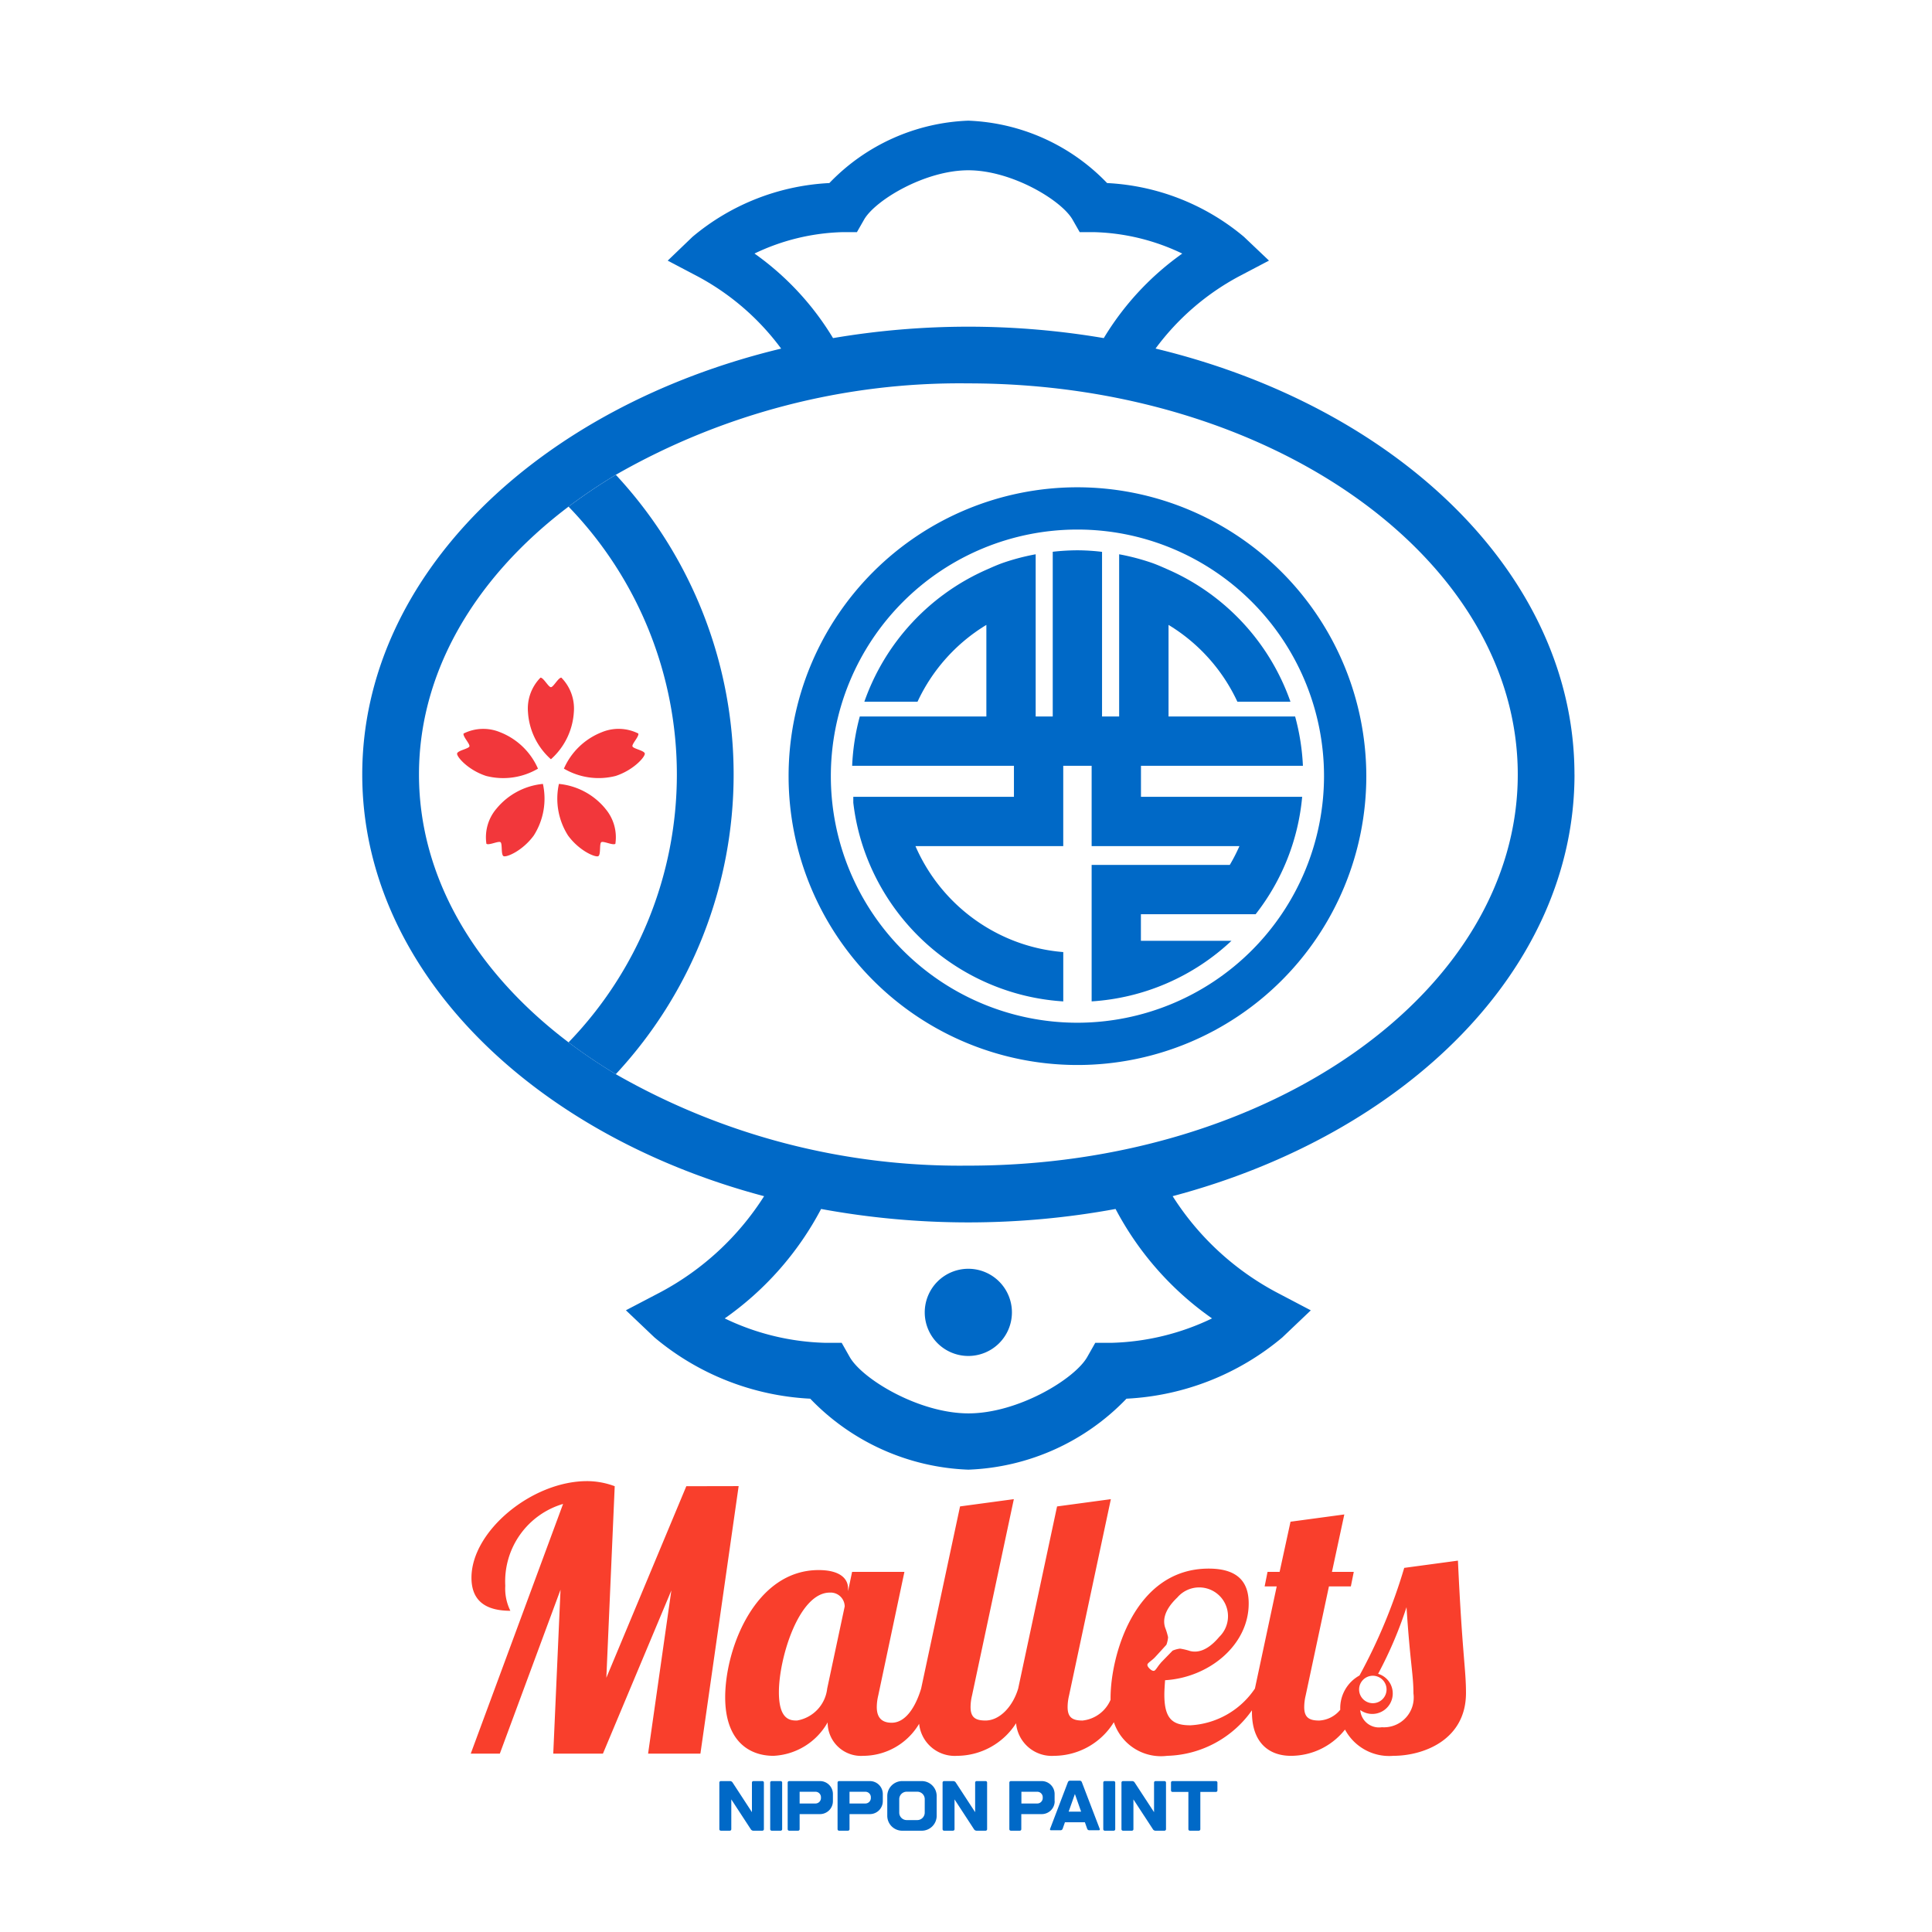
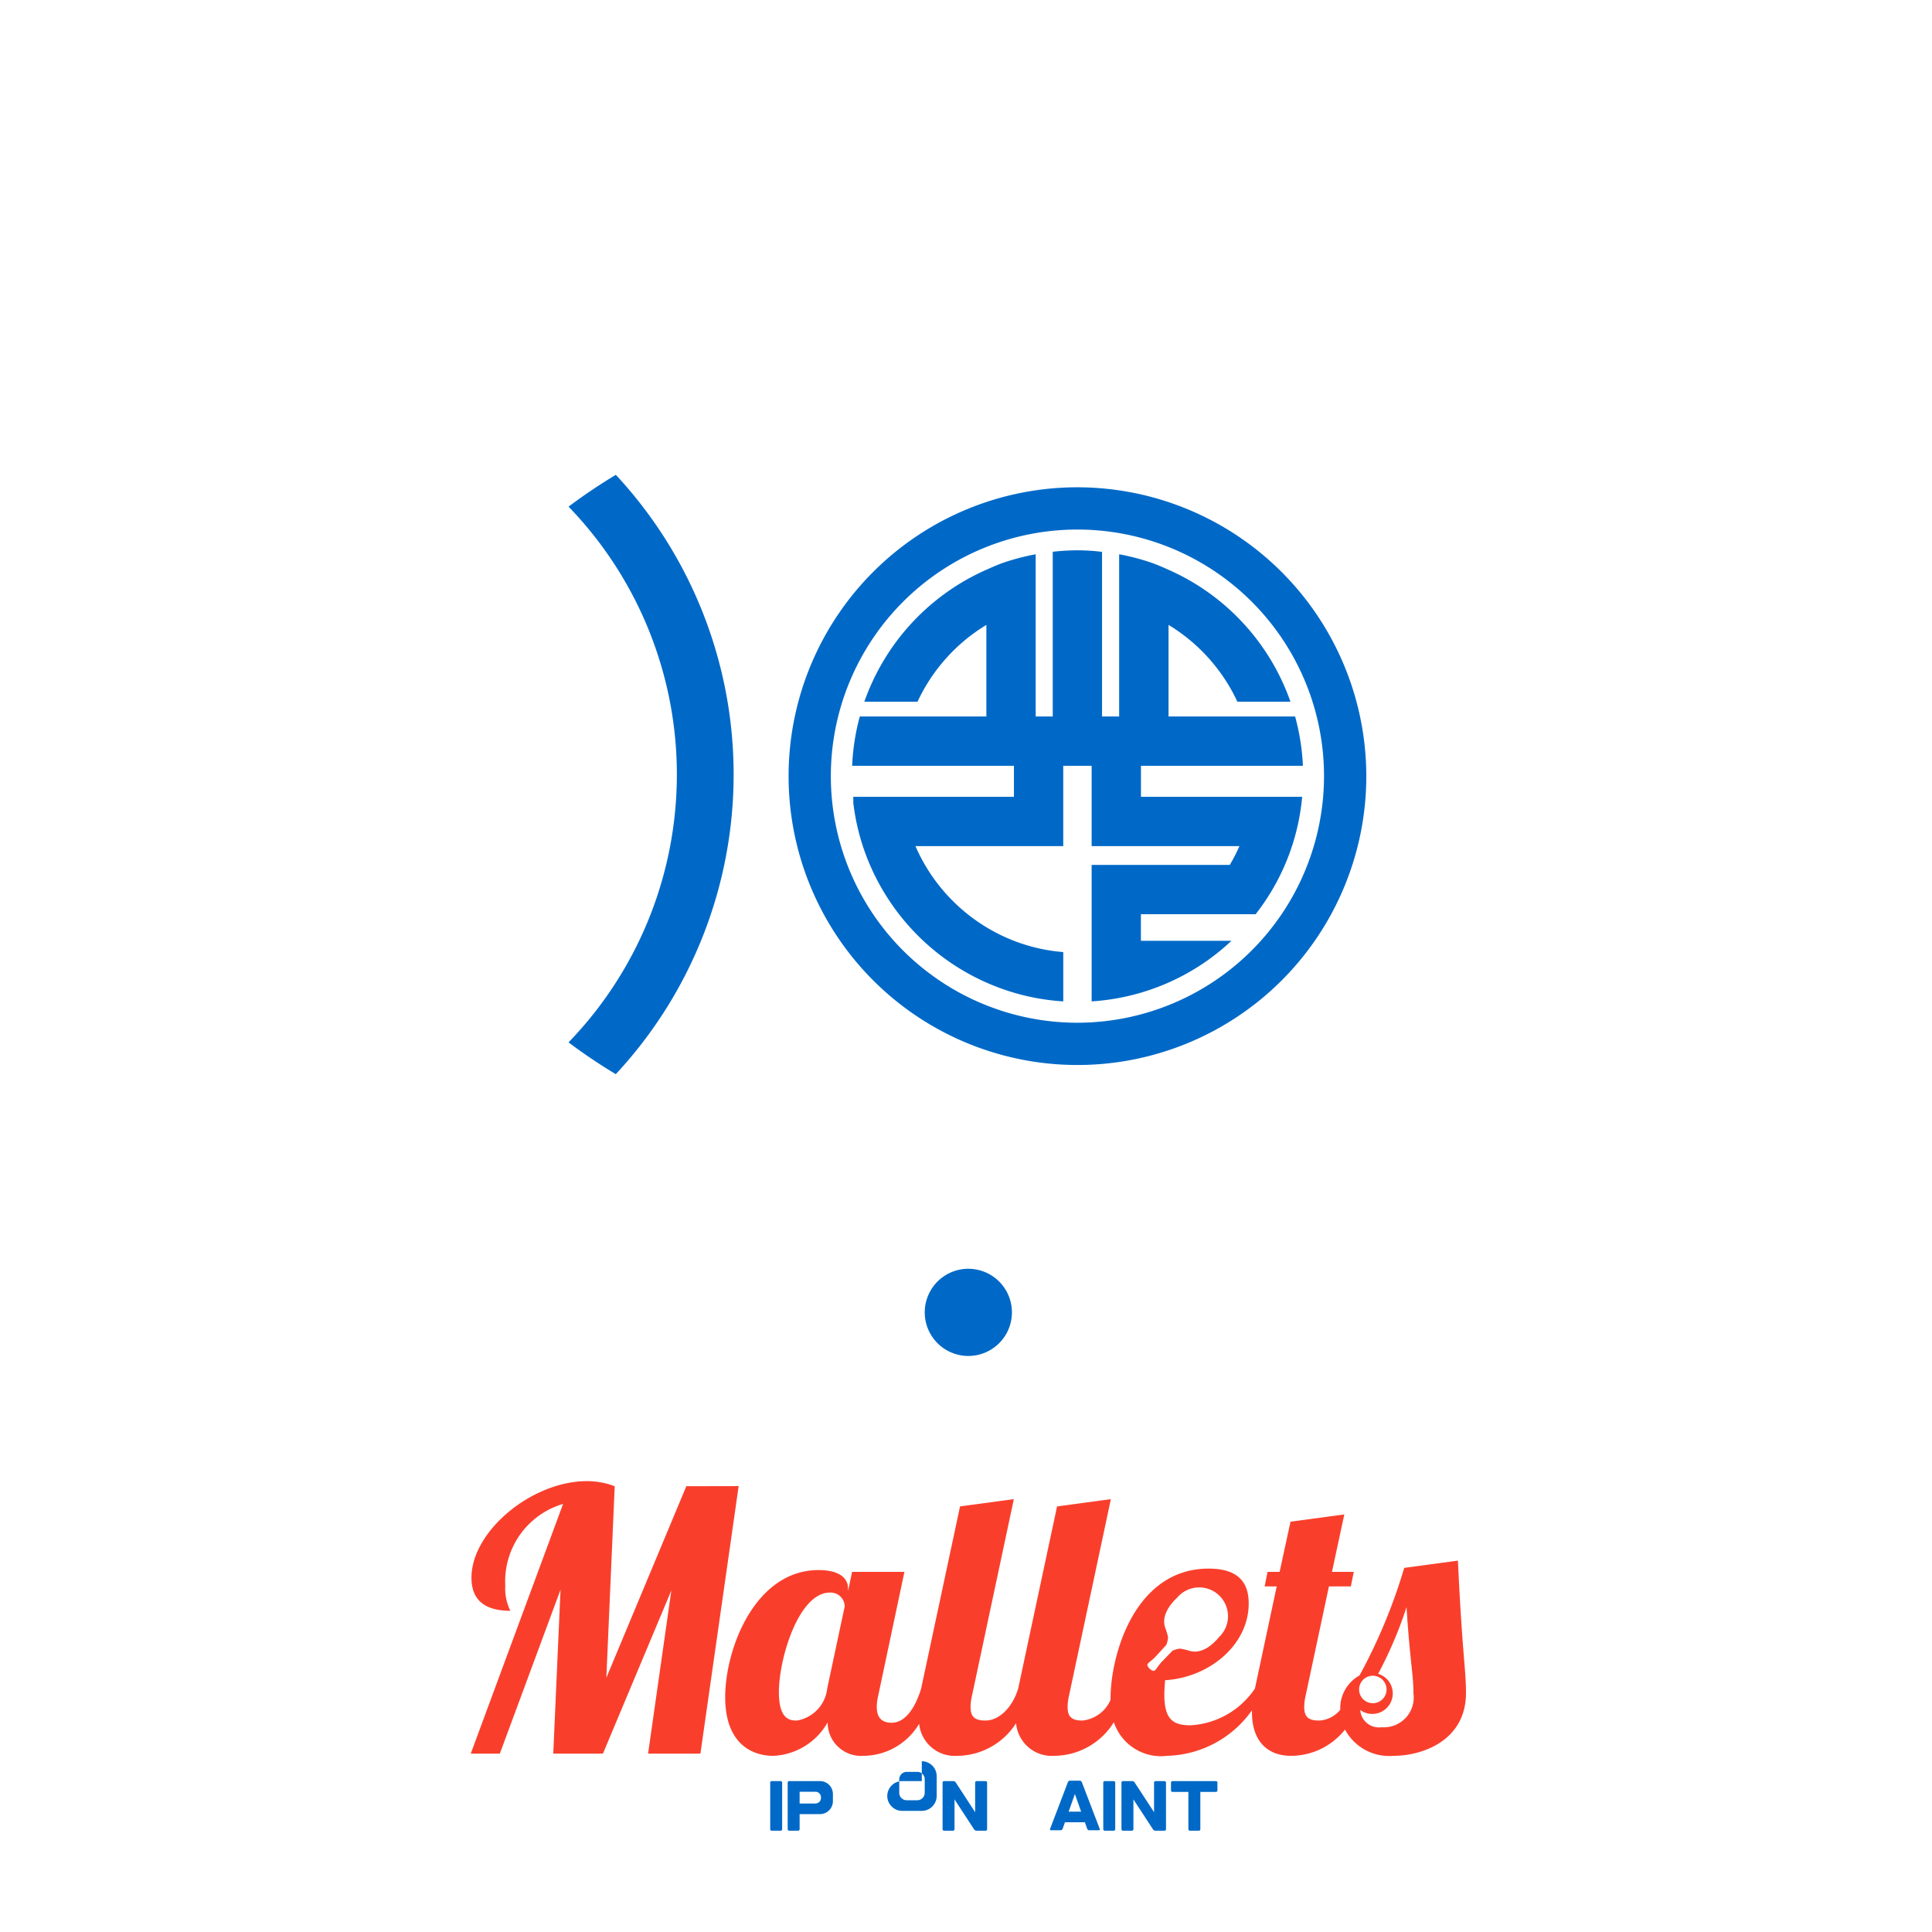
<svg xmlns="http://www.w3.org/2000/svg" width="96" height="96" viewBox="0 0 96 96">
  <rect x="0" y="0" width="96" height="96" fill="#333333" stroke="none" />
  <defs>
    <clipPath id="clip-path">
      <rect id="長方形_77" data-name="長方形 77" width="60.234" height="84.966" fill="none" />
    </clipPath>
    <clipPath id="clip-wm4">
      <rect width="96" height="96" />
    </clipPath>
  </defs>
  <g id="wm4" clip-path="url(#clip-wm4)">
    <rect width="96" height="96" fill="#fff" />
    <rect id="長方形_69" data-name="長方形 69" width="96" height="96" fill="#fff" />
    <g id="グループ_68" data-name="グループ 68" transform="translate(18 6)">
      <g id="グループ_67" data-name="グループ 67" clip-path="url(#clip-path)">
-         <path id="パス_542" data-name="パス 542" d="M20.614,88.709a3.41,3.41,0,0,1-1.139,2.339,3.412,3.412,0,0,1-1.14-2.339,2.187,2.187,0,0,1,.622-1.717c.152,0,.394.474.518.474s.365-.474.518-.474a2.188,2.188,0,0,1,.621,1.717m-3.654,1a2.184,2.184,0,0,0-1.825.061c-.047.145.328.521.29.639s-.562.2-.61.346.53.826,1.44,1.122a3.41,3.41,0,0,0,2.577-.362,3.41,3.41,0,0,0-1.871-1.806m2.116,2.564a3.411,3.411,0,0,0-2.3,1.221,2.187,2.187,0,0,0-.507,1.755c.125.089.6-.152.7-.08s.017.6.143.689.948-.249,1.512-1.024a3.409,3.409,0,0,0,.452-2.562m4.45-1.864c-.038-.118.337-.494.29-.639a2.184,2.184,0,0,0-1.825-.061,3.416,3.416,0,0,0-1.872,1.806,3.411,3.411,0,0,0,2.577.362c.91-.3,1.487-.977,1.441-1.122s-.572-.229-.611-.346m-1.355,3.086a3.413,3.413,0,0,0-2.3-1.221,3.408,3.408,0,0,0,.452,2.562c.563.775,1.387,1.113,1.512,1.024s.041-.615.141-.689.573.169.7.08a2.19,2.19,0,0,0-.506-1.755" transform="translate(-10.1 -59.321)" fill="#f2373b" />
-         <path id="パス_543" data-name="パス 543" d="M60.234,32.485c0-9.873-8.748-18.261-20.816-21.165a12.462,12.462,0,0,1,4.115-3.571l1.522-.8L43.811,5.767a11.459,11.459,0,0,0-6.8-2.671,10.08,10.08,0,0,0-6.9-3.1,10.082,10.082,0,0,0-6.9,3.1,11.453,11.453,0,0,0-6.8,2.671L15.178,6.951l1.521.8a12.467,12.467,0,0,1,4.116,3.571C8.748,14.223,0,22.611,0,32.485c0,9.641,8.34,17.868,19.968,20.953A13.773,13.773,0,0,1,14.835,58.2l-1.734.907,1.419,1.349A13.043,13.043,0,0,0,22.26,63.5a11.475,11.475,0,0,0,7.857,3.527A11.47,11.47,0,0,0,37.974,63.5a13.043,13.043,0,0,0,7.741-3.041l1.418-1.349L45.4,58.2a13.771,13.771,0,0,1-5.132-4.763c11.628-3.085,19.968-11.312,19.968-20.953M19.487,6.6a10.723,10.723,0,0,1,4.38-1.065h.713l.354-.62c.551-.965,3.026-2.454,5.182-2.454s4.63,1.489,5.18,2.454l.354.62h.714A10.724,10.724,0,0,1,40.746,6.6a14.014,14.014,0,0,0-3.9,4.2,40.175,40.175,0,0,0-13.453,0,14.016,14.016,0,0,0-3.9-4.2M42.225,59.511a12.218,12.218,0,0,1-4.989,1.213h-.813l-.4.706c-.628,1.1-3.445,2.8-5.9,2.8s-5.273-1.7-5.9-2.8l-.4-.706H23a12.213,12.213,0,0,1-4.989-1.213A15.393,15.393,0,0,0,22.8,54.073a40.435,40.435,0,0,0,14.632,0,15.378,15.378,0,0,0,4.792,5.437M30.117,51.919A34.386,34.386,0,0,1,12.6,47.376h0l-.018-.012c-.388-.233-.766-.474-1.135-.72l-.121-.082q-.536-.364-1.045-.746l-.029-.022h0c-4.6-3.48-7.433-8.163-7.433-13.31,0-5.545,3.283-10.55,8.53-14.094l.08-.054q.563-.377,1.153-.733l.018-.011A34.38,34.38,0,0,1,30.117,13.05c15.051,0,27.3,8.718,27.3,19.435s-12.245,19.435-27.3,19.435" fill="#0069c7" />
        <path id="パス_544" data-name="パス 544" d="M87.87,181.5a2.166,2.166,0,1,0,2.167-2.167A2.166,2.166,0,0,0,87.87,181.5" transform="translate(-59.92 -122.288)" fill="#0069c7" />
        <path id="パス_545" data-name="パス 545" d="M34.585,55.308l-.018.011q-.591.355-1.153.733l-.08.054q-.563.381-1.1.784a19.148,19.148,0,0,1,0,26.619l.029.022q.508.383,1.045.746l.121.082q.553.371,1.135.72l.018.011a21.866,21.866,0,0,0,0-29.783" transform="translate(-21.983 -37.715)" fill="#0069c7" />
        <path id="パス_546" data-name="パス 546" d="M80.955,57.259A14.353,14.353,0,1,0,95.309,71.612,14.369,14.369,0,0,0,80.955,57.259m0,26.606A12.253,12.253,0,1,1,93.208,71.612,12.267,12.267,0,0,1,80.955,83.865" transform="translate(-45.418 -39.046)" fill="#0069c7" />
        <path id="パス_547" data-name="パス 547" d="M95.662,74.626H98.3a11.231,11.231,0,0,0-6.061-6.557c-.271-.119-.539-.242-.821-.341a11.174,11.174,0,0,0-1.63-.428v8.061h-.85V67.179a10.671,10.671,0,0,0-1.225-.077,11.193,11.193,0,0,0-1.225.073v8.186h-.848V67.3a11.12,11.12,0,0,0-1.63.428c-.283.1-.552.222-.821.341a11.237,11.237,0,0,0-6.062,6.557h2.642a8.8,8.8,0,0,1,3.421-3.817v4.552H76.9a11.182,11.182,0,0,0-.379,2.45H84.56v1.54H76.578v.293a11.012,11.012,0,0,0,.474,2.157,11.263,11.263,0,0,0,7.508,7.283,11.131,11.131,0,0,0,2.451.433V87.066a8.7,8.7,0,0,1-2.451-.56A8.821,8.821,0,0,1,79.666,81.8h7.344v-3.99h1.411V81.8h7.344a8.761,8.761,0,0,1-.479.934H88.421v6.782a11.172,11.172,0,0,0,6.948-3.01h-4.5V85.186h5.7a11.078,11.078,0,0,0,2.313-5.835H90.872v-1.54h8.047a11.18,11.18,0,0,0-.387-2.45h-6.29V70.809a8.8,8.8,0,0,1,3.421,3.817" transform="translate(-52.178 -45.758)" fill="#0069c7" />
        <path id="パス_548" data-name="パス 548" d="M64.245,259.369H63.8a.074.074,0,0,0-.074.074v2.317a.074.074,0,0,0,.074.074h.446a.074.074,0,0,0,.074-.074v-2.317a.074.074,0,0,0-.074-.074" transform="translate(-43.455 -176.868)" fill="#0069c7" />
        <path id="パス_549" data-name="パス 549" d="M116.278,259.369h-.447a.074.074,0,0,0-.073.074v2.317a.074.074,0,0,0,.073.074h.447a.074.074,0,0,0,.074-.074v-2.317a.074.074,0,0,0-.074-.074" transform="translate(-78.937 -176.868)" fill="#0069c7" />
-         <path id="パス_550" data-name="パス 550" d="M83.731,259.369h-.976a.743.743,0,0,0-.74.74v.986a.742.742,0,0,0,.74.74h.976a.741.741,0,0,0,.739-.74v-.986a.742.742,0,0,0-.739-.74m.145,1.568a.371.371,0,0,1-.37.37H82.98a.371.371,0,0,1-.37-.37v-.67a.371.371,0,0,1,.37-.37h.527a.371.371,0,0,1,.37.37Z" transform="translate(-55.927 -176.868)" fill="#0069c7" />
+         <path id="パス_550" data-name="パス 550" d="M83.731,259.369h-.976a.743.743,0,0,0-.74.74a.742.742,0,0,0,.74.74h.976a.741.741,0,0,0,.739-.74v-.986a.742.742,0,0,0-.739-.74m.145,1.568a.371.371,0,0,1-.37.37H82.98a.371.371,0,0,1-.37-.37v-.67a.371.371,0,0,1,.37-.37h.527a.371.371,0,0,1,.37.37Z" transform="translate(-55.927 -176.868)" fill="#0069c7" />
        <path id="パス_551" data-name="パス 551" d="M109.017,259.371a.115.115,0,0,0-.1-.069h-.489a.115.115,0,0,0-.1.069l-.887,2.327a.047.047,0,0,0,.048.069h.475a.112.112,0,0,0,.1-.069l.115-.329h.991l.116.329a.111.111,0,0,0,.1.069h.475a.047.047,0,0,0,.047-.069Zm-.653,1.47.31-.876.309.876Z" transform="translate(-73.263 -176.822)" fill="#0069c7" />
        <path id="パス_552" data-name="パス 552" d="M68.066,259.37H66.532a.075.075,0,0,0-.074.074v2.317a.074.074,0,0,0,.074.074h.447a.074.074,0,0,0,.073-.074v-.75h1.013a.643.643,0,0,0,.641-.641v-.359a.643.643,0,0,0-.641-.641m.047.842a.273.273,0,0,1-.271.272h-.789V259.9h.789a.272.272,0,0,1,.271.271Z" transform="translate(-45.319 -176.869)" fill="#0069c7" />
-         <path id="パス_553" data-name="パス 553" d="M75.859,259.37H74.326a.074.074,0,0,0-.074.074v2.317a.074.074,0,0,0,.074.074h.446a.074.074,0,0,0,.074-.074v-.75h1.013a.643.643,0,0,0,.641-.641v-.359a.643.643,0,0,0-.641-.641m.047.842a.273.273,0,0,1-.271.272h-.789V259.9h.789a.272.272,0,0,1,.271.271Z" transform="translate(-50.634 -176.869)" fill="#0069c7" />
-         <path id="パス_554" data-name="パス 554" d="M103.337,260.37v-.359a.643.643,0,0,0-.641-.641h-1.534a.075.075,0,0,0-.074.074v2.317a.074.074,0,0,0,.074.074h.446a.074.074,0,0,0,.074-.074v-.75H102.7a.643.643,0,0,0,.641-.641m-.594-.158a.273.273,0,0,1-.271.272h-.789V259.9h.789a.272.272,0,0,1,.271.271Z" transform="translate(-68.934 -176.869)" fill="#0069c7" />
        <path id="パス_555" data-name="パス 555" d="M128.556,259.369H126.4a.074.074,0,0,0-.074.074v.391a.075.075,0,0,0,.074.074h.79v1.852a.074.074,0,0,0,.074.074h.447a.074.074,0,0,0,.073-.074v-1.852h.776a.074.074,0,0,0,.073-.074v-.391a.074.074,0,0,0-.073-.074" transform="translate(-86.14 -176.868)" fill="#0069c7" />
-         <path id="パス_556" data-name="パス 556" d="M57.926,259.369h-.446a.075.075,0,0,0-.074.074v1.471l-.968-1.483a.152.152,0,0,0-.114-.062h-.463a.074.074,0,0,0-.074.074v2.317a.074.074,0,0,0,.074.074h.446a.074.074,0,0,0,.074-.074v-1.481l.975,1.493a.151.151,0,0,0,.114.062h.456a.074.074,0,0,0,.074-.074v-2.317a.074.074,0,0,0-.074-.074" transform="translate(-38.043 -176.868)" fill="#0069c7" />
        <path id="パス_557" data-name="パス 557" d="M92.792,259.369h-.446a.074.074,0,0,0-.074.074v1.471l-.968-1.483a.15.15,0,0,0-.114-.062h-.462a.074.074,0,0,0-.074.074v2.317a.074.074,0,0,0,.074.074h.446a.074.074,0,0,0,.074-.074v-1.481l.974,1.493a.152.152,0,0,0,.115.062h.456a.074.074,0,0,0,.074-.074v-2.317a.074.074,0,0,0-.074-.074" transform="translate(-61.818 -176.868)" fill="#0069c7" />
        <path id="パス_558" data-name="パス 558" d="M120.75,259.369H120.3a.074.074,0,0,0-.073.074v1.471l-.969-1.483a.151.151,0,0,0-.114-.062h-.462a.074.074,0,0,0-.074.074v2.317a.074.074,0,0,0,.074.074h.446a.074.074,0,0,0,.074-.074v-1.481l.975,1.493a.149.149,0,0,0,.114.062h.456a.075.075,0,0,0,.074-.074v-2.317a.075.075,0,0,0-.074-.074" transform="translate(-80.883 -176.868)" fill="#0069c7" />
        <path id="パス_559" data-name="パス 559" d="M30.259,212.748l-1.9,13.294h-2.6l1.156-8.11-3.4,8.11H21.047l.361-8.146-3.016,8.146H16.947l4.588-12.409a4.013,4.013,0,0,0-2.872,4.064,2.479,2.479,0,0,0,.253,1.246c-1.174,0-1.933-.451-1.933-1.643,0-2.312,3-4.8,5.745-4.8a3.944,3.944,0,0,1,1.373.253l-.416,9.519,3.974-9.519ZM66.4,223.025c0,2.349-2.131,3.125-3.612,3.125a2.489,2.489,0,0,1-2.4-1.305,3.425,3.425,0,0,1-2.69,1.305c-1.083,0-1.933-.65-1.933-2.168,0-.03,0-.063,0-.095a5.324,5.324,0,0,1-4.213,2.263,2.467,2.467,0,0,1-2.649-1.671,3.51,3.51,0,0,1-2.968,1.671,1.781,1.781,0,0,1-1.891-1.62,3.5,3.5,0,0,1-2.933,1.62,1.777,1.777,0,0,1-1.884-1.592,3.242,3.242,0,0,1-2.776,1.592,1.659,1.659,0,0,1-1.77-1.661,3.268,3.268,0,0,1-2.691,1.661c-1.228,0-2.4-.758-2.4-2.908,0-2.438,1.5-6.322,4.643-6.322,1.029,0,1.463.4,1.463.921v.126l.2-.957h2.6l-1.3,6.141a2.487,2.487,0,0,0-.073.578c0,.506.235.777.741.777.7,0,1.192-.8,1.463-1.7h0l1.933-9.049,2.673-.361-2.077,9.754a2.487,2.487,0,0,0-.073.578c0,.506.235.668.74.668.705,0,1.355-.686,1.626-1.589h0l1.932-9.049,2.673-.361-2.077,9.754a2.5,2.5,0,0,0-.072.578c0,.506.235.668.74.668a1.715,1.715,0,0,0,1.394-1.031c0-.031,0-.058,0-.089,0-2.077,1.173-6.43,4.877-6.43,1.608,0,1.987.831,1.987,1.734,0,2.077-1.987,3.685-4.155,3.812-.017.253-.036.505-.036.722,0,1.228.434,1.518,1.3,1.518a4.133,4.133,0,0,0,3.2-1.825h0l1.083-5.076h-.6l.144-.722h.6l.542-2.493,2.673-.361-.614,2.854h1.084l-.145.722H59.59l-1.156,5.419a2.516,2.516,0,0,0-.072.578c0,.506.235.668.741.668a1.445,1.445,0,0,0,1.049-.535c0-.009,0-.017,0-.025a1.852,1.852,0,0,1,.957-1.679,27.364,27.364,0,0,0,2.222-5.347L66,216.451c.216,4.678.4,5.382.4,6.574m-30.871-4.3a.7.7,0,0,0-.741-.686c-1.535,0-2.529,3.251-2.529,4.949,0,1.39.578,1.408.9,1.408a1.816,1.816,0,0,0,1.5-1.589Zm15.694,2.816c.113-.12.6-.618.6-.618a1.381,1.381,0,0,1,.368-.1,3.176,3.176,0,0,1,.5.119c.262.064.782.093,1.447-.7a1.431,1.431,0,1,0-2.082-1.959c-.748.712-.687,1.229-.608,1.486a3.319,3.319,0,0,1,.149.488,1.4,1.4,0,0,1-.083.374s-.466.515-.58.635-.3.238-.349.315.033.178.1.243.174.138.248.086.181-.247.294-.366m9.862,1.309a.682.682,0,1,0,.682-.682.682.682,0,0,0-.682.682m2.7.192c0-.939-.163-1.5-.344-4.281a20.248,20.248,0,0,1-1.411,3.311,1.018,1.018,0,1,1-.888,1.8.933.933,0,0,0,1.071.854,1.48,1.48,0,0,0,1.572-1.68" transform="translate(-11.556 -144.904)" fill="#f93f2c" />
      </g>
    </g>
  </g>
</svg>